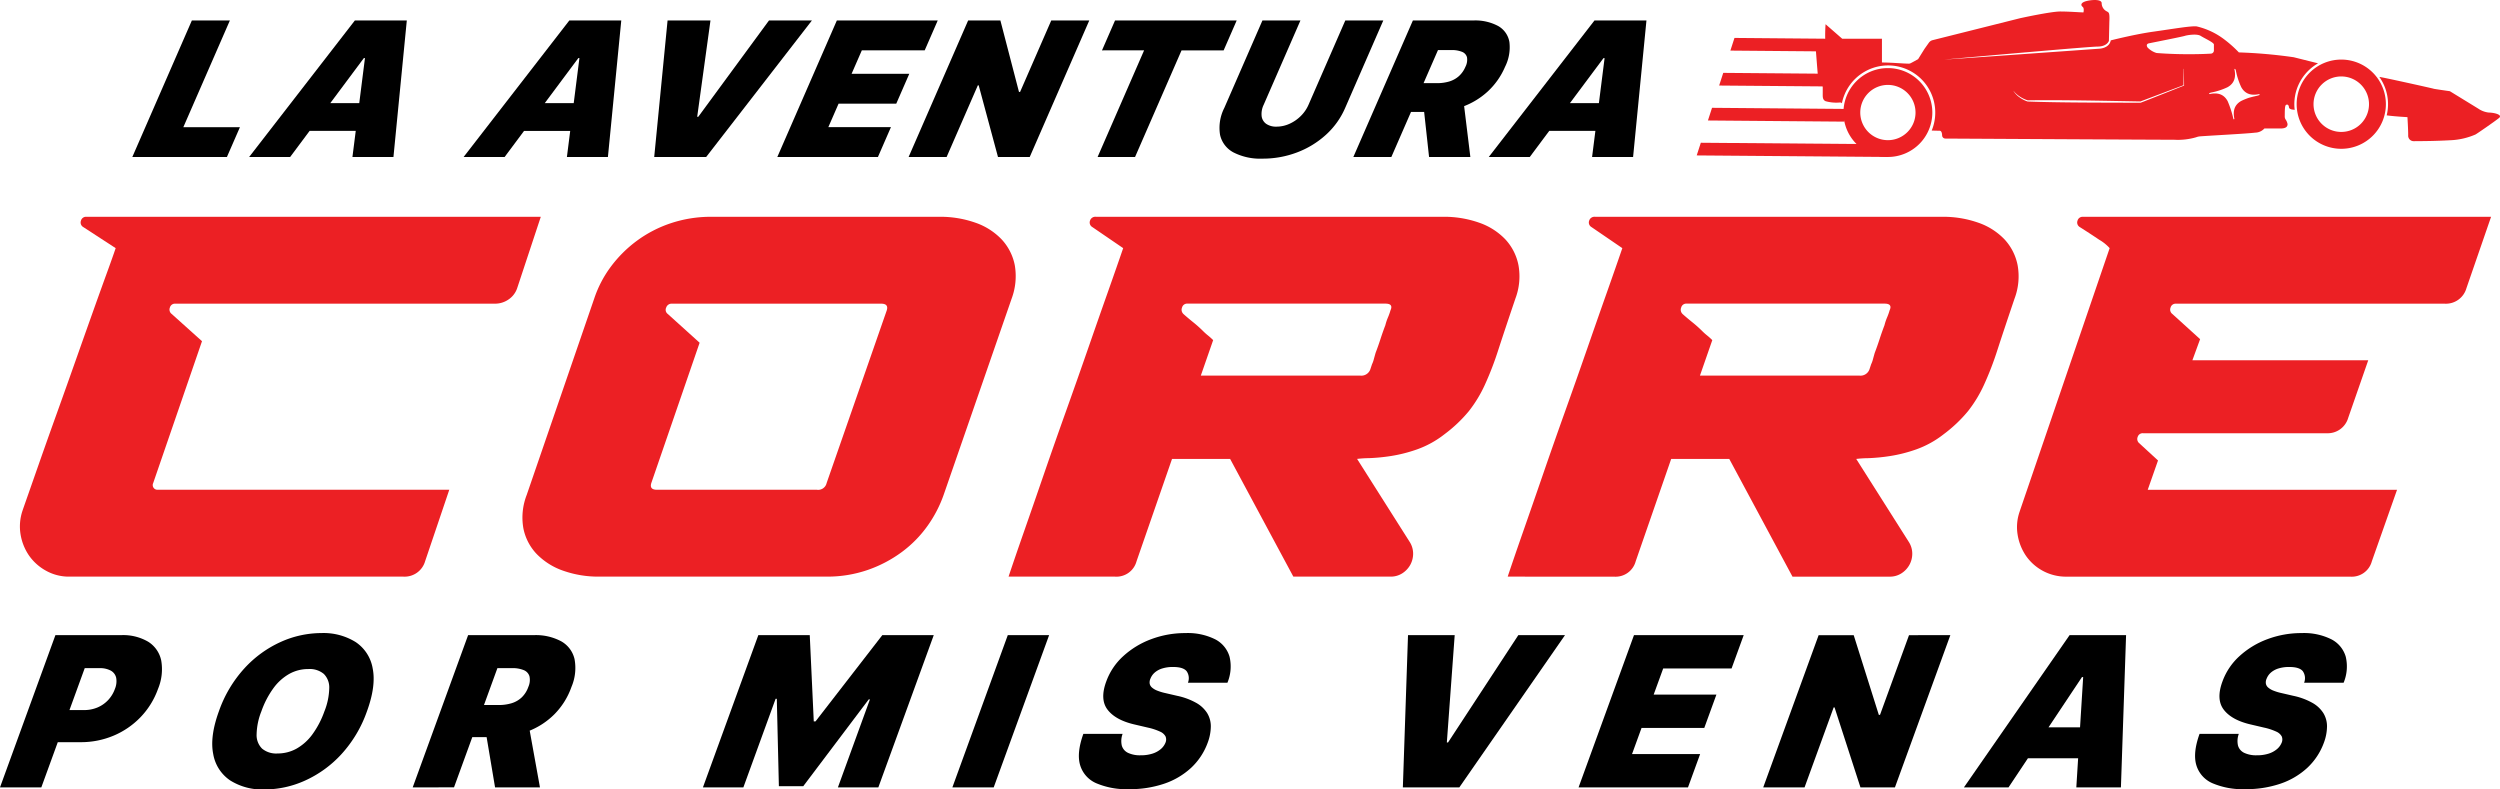
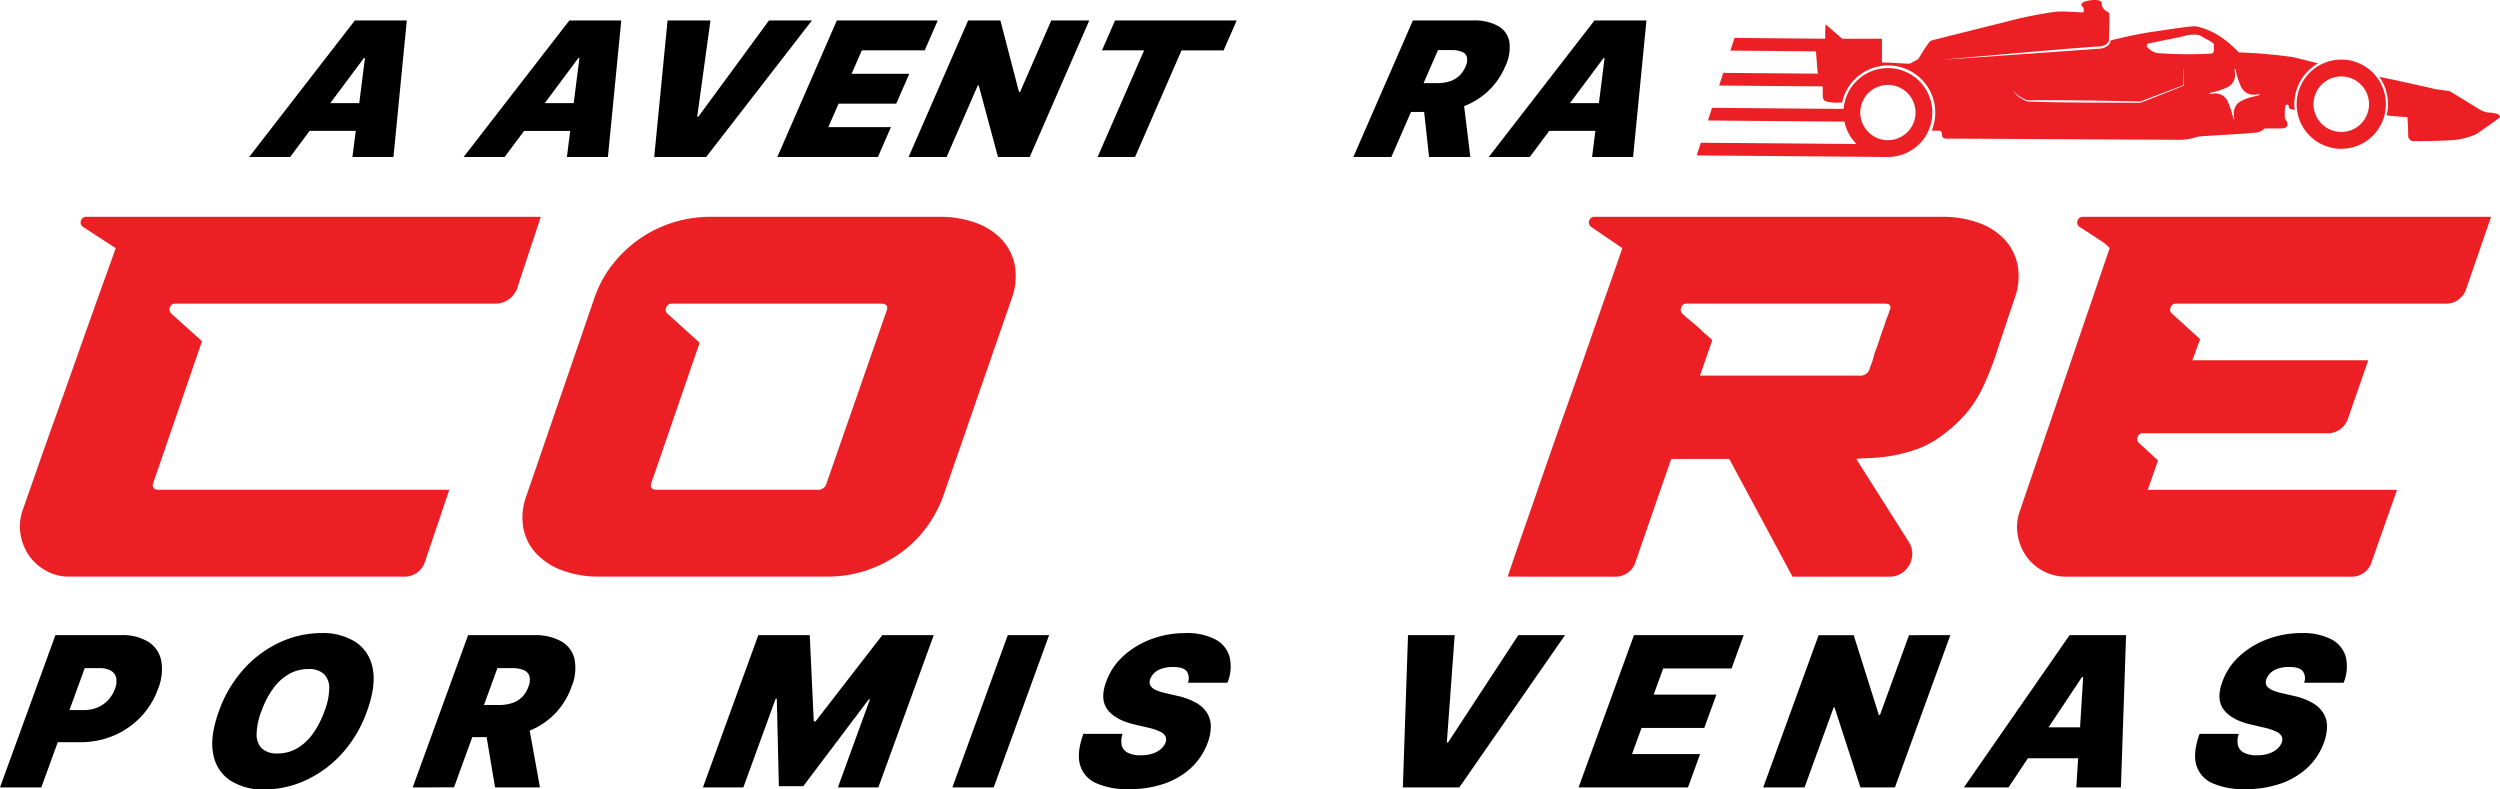
<svg xmlns="http://www.w3.org/2000/svg" width="561.475" height="177.305" viewBox="0 0 561.475 177.305">
  <defs>
    <clipPath id="a">
      <rect width="561.475" height="177.305" fill="none" />
    </clipPath>
  </defs>
  <g transform="translate(-0.001)">
-     <path d="M70.589,41.6,83.961,10.935H92.5L82.049,34.894H94.76L91.834,41.6Z" transform="translate(-40.873 -6.332)" />
    <path d="M142.118,41.6h-9.21l23.749-30.668h11.667l-3,30.668h-9.21l2.812-22.222h-.245Zm3.557-12.1h17.316l-2.716,6.229H142.959Z" transform="translate(-76.959 -6.332)" />
    <path d="M256.544,41.6h-9.21l23.749-30.668H282.75l-3,30.668h-9.211l2.812-22.222h-.245ZM260.1,29.5h17.316L274.7,35.733H257.385Z" transform="translate(-143.217 -6.332)" />
    <path d="M361.673,10.935l-2.981,21.623h.245l15.876-21.623h9.64L360.7,41.6H349.038l3-30.668Z" transform="translate(-202.108 -6.332)" />
    <path d="M414.711,41.6l13.372-30.668h22.657l-2.925,6.709H433.693l-2.3,5.271H444.35l-2.925,6.709H428.47l-2.3,5.271h14.061L437.307,41.6Z" transform="translate(-240.135 -6.332)" />
    <path d="M525.334,10.935,511.961,41.6h-7.123L500.5,25.491h-.184L493.295,41.6h-8.535l13.372-30.668h7.245l4.176,16.053h.246l7-16.053Z" transform="translate(-280.697 -6.332)" />
    <path d="M586.579,17.644l2.925-6.709h27.324L613.9,17.644h-9.456L594,41.6h-8.412l10.447-23.959Z" transform="translate(-339.081 -6.332)" />
    <g transform="translate(0.001)">
      <g clip-path="url(#a)">
-         <path d="M678.847,10.935h8.535l-8.566,19.646a17.5,17.5,0,0,1-4.353,6.057,20.275,20.275,0,0,1-6.484,3.938,21.561,21.561,0,0,1-7.7,1.385,13.223,13.223,0,0,1-6.518-1.385,5.905,5.905,0,0,1-3.034-3.938,9.835,9.835,0,0,1,.945-6.057l8.566-19.646h8.535l-8.253,18.928a4.737,4.737,0,0,0-.462,2.538,2.49,2.49,0,0,0,1.028,1.744,3.889,3.889,0,0,0,2.327.629,7.014,7.014,0,0,0,2.884-.629,8.567,8.567,0,0,0,2.541-1.744,8.068,8.068,0,0,0,1.752-2.538Z" transform="translate(-376.71 -6.332)" />
        <path d="M722.04,41.6l13.373-30.668h13.57a10.85,10.85,0,0,1,5.584,1.243,5.107,5.107,0,0,1,2.522,3.579,9.754,9.754,0,0,1-.984,5.6,16.111,16.111,0,0,1-3.919,5.556,16.823,16.823,0,0,1-5.68,3.414,19.845,19.845,0,0,1-6.789,1.153h-8.105l2.821-6.469h6.386a9.521,9.521,0,0,0,2.732-.367,5.736,5.736,0,0,0,2.155-1.176,5.84,5.84,0,0,0,1.5-2.111,3.433,3.433,0,0,0,.361-2.149,1.815,1.815,0,0,0-1.107-1.228,6.01,6.01,0,0,0-2.4-.4h-3.009L730.575,41.6ZM746.6,27.527,748.321,41.6h-9.272l-1.538-14.076Z" transform="translate(-418.094 -6.332)" />
        <path d="M803.489,41.6h-9.21l23.749-30.668H829.7l-3,30.668h-9.21L820.3,19.381h-.245Zm3.557-12.1h17.315l-2.716,6.229H804.33Z" transform="translate(-459.924 -6.332)" />
        <path d="M11.218,181.588q1.618-4.616,3.579-10.217t4.1-11.546q2.135-5.945,4.214-11.834t3.868-10.91q1.789-5.022,3.175-8.832t1.963-5.542l-7.274-4.733a1.18,1.18,0,0,1-.519-1.443,1.166,1.166,0,0,1,1.212-.866h102.06l-5.311,16.048a4.976,4.976,0,0,1-1.962,2.54,5.3,5.3,0,0,1-3,.924H45.508a1.165,1.165,0,0,0-1.212.866,1.223,1.223,0,0,0,.4,1.443l6.811,6.119L40.543,175.469a1.047,1.047,0,0,0,.924,1.5h65.577l-5.427,16.048a4.789,4.789,0,0,1-4.849,3.464H21.724a10.542,10.542,0,0,1-5.253-1.328,11.233,11.233,0,0,1-3.81-3.406,11.715,11.715,0,0,1-1.9-4.734,11.006,11.006,0,0,1,.462-5.426" transform="translate(-6.139 -66.975)" fill="#ec2024" />
        <path d="M279.7,178.008l15.124-43.987a25.49,25.49,0,0,1,3.694-7.1,27.906,27.906,0,0,1,5.831-5.83,27.467,27.467,0,0,1,7.677-3.983,28.334,28.334,0,0,1,9.121-1.443H372.3a23.618,23.618,0,0,1,8.139,1.328,14.789,14.789,0,0,1,5.888,3.752,11.836,11.836,0,0,1,2.944,5.773,14.423,14.423,0,0,1-.692,7.5l-15.24,43.987a27.91,27.91,0,0,1-3.637,7.043,26.144,26.144,0,0,1-5.772,5.888,28.586,28.586,0,0,1-7.678,4.041,27.66,27.66,0,0,1-9.236,1.5h-51.03a23.591,23.591,0,0,1-8.14-1.328A15.267,15.267,0,0,1,281.9,191.4a11.621,11.621,0,0,1-3-5.83,13.98,13.98,0,0,1,.808-7.562m29.209-1.039h35.906a1.947,1.947,0,0,0,2.194-1.5l13.508-38.792q.46-1.5-1.27-1.5H312.26a1.264,1.264,0,0,0-1.27.866,1.156,1.156,0,0,0,.346,1.443l7.158,6.465-10.853,31.519q-.463,1.5,1.27,1.5" transform="translate(-161.366 -66.975)" fill="#ec2024" />
-         <path d="M538.095,196.48q1.385-4.156,3.464-10.1T546,173.563q2.365-6.867,4.964-14.143t4.964-14.085q2.365-6.811,4.445-12.7t3.464-9.929l-6.927-4.734a1.18,1.18,0,0,1-.519-1.443,1.246,1.246,0,0,1,1.328-.866h77.93a23.631,23.631,0,0,1,8.14,1.328,14.786,14.786,0,0,1,5.888,3.752,11.862,11.862,0,0,1,2.944,5.83,14.126,14.126,0,0,1-.692,7.447q-2.311,6.814-3.81,11.43a71.266,71.266,0,0,1-3.06,7.966,29.166,29.166,0,0,1-3.579,5.888A31.3,31.3,0,0,1,636,164.5a21.823,21.823,0,0,1-6.177,3.406,32.679,32.679,0,0,1-5.946,1.5,41.724,41.724,0,0,1-4.791.462,25.087,25.087,0,0,0-2.714.173l11.776,18.588a4.886,4.886,0,0,1,.808,2.655,5.2,5.2,0,0,1-.635,2.54,5.3,5.3,0,0,1-1.789,1.905,4.761,4.761,0,0,1-2.656.75H602.055l-14.2-26.438H574.809l-7.966,22.975a4.671,4.671,0,0,1-4.849,3.464Zm39.254-59q1.039.925,2.251,1.9a27.916,27.916,0,0,1,2.136,1.905,13.288,13.288,0,0,0,1.155,1.039,14.718,14.718,0,0,1,1.154,1.039l-2.771,7.967h35.79a2.13,2.13,0,0,0,2.309-1.5l.346-1.039a5.953,5.953,0,0,0,.4-1.1c.115-.422.249-.9.4-1.443q.576-1.5,1.1-3.117t1.1-3.117a11.35,11.35,0,0,1,.577-1.732,13.6,13.6,0,0,0,.577-1.616q.693-1.5-1.154-1.5H578.273a1.166,1.166,0,0,0-1.212.866,1.3,1.3,0,0,0,.289,1.443" transform="translate(-311.582 -66.975)" fill="#ec2024" />
        <path d="M804.4,196.48q1.385-4.156,3.464-10.1t4.445-12.815q2.365-6.867,4.964-14.143t4.964-14.085q2.365-6.811,4.445-12.7t3.463-9.929l-6.927-4.734a1.18,1.18,0,0,1-.519-1.443,1.245,1.245,0,0,1,1.328-.866h77.93a23.631,23.631,0,0,1,8.14,1.328,14.786,14.786,0,0,1,5.888,3.752,11.862,11.862,0,0,1,2.944,5.83,14.124,14.124,0,0,1-.693,7.447q-2.311,6.814-3.81,11.43a71.243,71.243,0,0,1-3.06,7.966,29.166,29.166,0,0,1-3.578,5.888,31.306,31.306,0,0,1-5.484,5.2,21.825,21.825,0,0,1-6.177,3.406,32.678,32.678,0,0,1-5.946,1.5,41.72,41.72,0,0,1-4.791.462,25.083,25.083,0,0,0-2.713.173l11.776,18.588a4.886,4.886,0,0,1,.808,2.655,5.2,5.2,0,0,1-.635,2.54,5.3,5.3,0,0,1-1.789,1.905,4.761,4.761,0,0,1-2.656.75H868.363l-14.2-26.438H841.117l-7.967,22.975a4.671,4.671,0,0,1-4.849,3.464Zm39.253-59q1.039.925,2.252,1.9a27.837,27.837,0,0,1,2.136,1.905,13.36,13.36,0,0,0,1.155,1.039,14.652,14.652,0,0,1,1.154,1.039l-2.771,7.967h35.79a2.13,2.13,0,0,0,2.309-1.5l.346-1.039a5.957,5.957,0,0,0,.4-1.1c.115-.422.249-.9.4-1.443q.576-1.5,1.1-3.117t1.1-3.117a11.357,11.357,0,0,1,.577-1.732,13.594,13.594,0,0,0,.577-1.616q.693-1.5-1.154-1.5H844.58a1.166,1.166,0,0,0-1.212.866,1.3,1.3,0,0,0,.289,1.443" transform="translate(-465.786 -66.975)" fill="#ec2024" />
        <path d="M1076.721,181.818l20.2-59.112a9.624,9.624,0,0,0-2.367-1.9q-2.137-1.442-4.329-2.828a1.181,1.181,0,0,1-.52-1.443,1.167,1.167,0,0,1,1.212-.866h91.669l-5.542,16.048a4.789,4.789,0,0,1-4.849,3.464h-60.381a1.166,1.166,0,0,0-1.212.866,1.224,1.224,0,0,0,.4,1.443l6.234,5.657-1.732,4.734H1155l-4.5,12.93a4.79,4.79,0,0,1-4.849,3.464h-41.216a1.163,1.163,0,0,0-1.212.808,1.227,1.227,0,0,0,.289,1.385l4.271,3.925-2.309,6.581h55.994l-5.657,16.048a4.672,4.672,0,0,1-4.849,3.464h-63.845a10.934,10.934,0,0,1-8.948-4.618,11.717,11.717,0,0,1-1.905-4.734,10.485,10.485,0,0,1,.462-5.311" transform="translate(-623.114 -66.975)" fill="#ec2024" />
        <path d="M1293.958,49.047a5.208,5.208,0,0,1-2.317-.891l-6.356-3.9s-3.644-.515-3.644-.554-12.118-2.736-12.191-2.643a10.576,10.576,0,0,1,1.646,8.623c1.871.256,4.662.4,4.662.4s.167,2.729.167,4.079a1.228,1.228,0,0,0,1.259,1.319c2.59-.015,4.837-.03,8.264-.213a15.718,15.718,0,0,0,5.58-1.286c.059.02,4.454-3.007,5.306-3.72s-1.06-1.2-2.375-1.211" transform="translate(-735.069 -23.773)" fill="#ec2024" />
        <path d="M993.511,36.333a9.98,9.98,0,1,0,9.98,9.98,9.98,9.98,0,0,0-9.98-9.98m0,16.186a6.205,6.205,0,1,1,6.206-6.206,6.206,6.206,0,0,1-6.206,6.206" transform="translate(-569.509 -21.038)" fill="#ec2024" />
        <path d="M1235.343,31.787a10.019,10.019,0,1,0,10.02,10.02,10.019,10.019,0,0,0-10.02-10.02m0,16.249a6.23,6.23,0,1,1,6.23-6.23,6.23,6.23,0,0,1-6.23,6.23" transform="translate(-709.518 -18.406)" fill="#ec2024" />
        <path d="M1081.412,14.22l-5.443-1.361a111.18,111.18,0,0,0-12.337-1.089,27.079,27.079,0,0,0-3.267-2.911,16.367,16.367,0,0,0-6.218-2.931c-1.327-.139-5.367.574-9.743,1.188-3.661.514-8.164,1.608-9.54,1.953-.344,1.806-2.559,1.869-2.559,1.869s-37.529,2.679-34.545,2.412l.383-.035c10.274-.919,32.089-2.852,33.739-2.852,2.164,0,2.563-1.287,2.563-1.287l.1-4.327c.1-2.149-.141-2.032-.661-2.339a2.061,2.061,0,0,1-1.063-1.819c-.071-1.04-2.844-.689-3.8-.335s-.875.878-.474,1.185.189,1.158.189,1.229-3.025-.189-5.2-.189-9.051,1.512-9.051,1.512L994.855,9.017a1.483,1.483,0,0,0-.847.579l-.959,1.35-1.458,2.34s-1.5.851-1.83.98-3.919-.232-6.291-.232V8.7h-8.92L970.811,5.44a35.223,35.223,0,0,0-.07,3.7c-.212-.013-1.524.112-1.912.124a.337.337,0,0,0-.328.365c.112,1.462.536,6.985.658,8.151a1.722,1.722,0,0,0,1.014,1.607s0,.543,0,1.441-.071,1.536.615,1.891a8.811,8.811,0,0,0,3.143.307c.4-.04.519.129.544.18a10.588,10.588,0,1,1,20.17,6.115c.206.008,1.1.04,1.774.04.433,0,.549.564.568,1.053a.731.731,0,0,0,.725.707c6.1.035,47.34.266,51.383.266a14.728,14.728,0,0,0,4.933-.556,3.23,3.23,0,0,1,.916-.209c2.328-.179,10.389-.59,12.34-.831a2.894,2.894,0,0,0,2.08-.932h3.61c1.38,0,1.592-.531,1.592-.985a2.581,2.581,0,0,0-.446-1.049,1.211,1.211,0,0,1-.185-.674c.019-.833-.029-2.375.265-2.571s.633-.083.683.518c.038.448.787.53,1.139.544a.224.224,0,0,1,.15.067,10.56,10.56,0,0,1,5.235-10.483m-30.126,5.018c-.064.011-9.681,3.847-9.742,3.834-7.477-.032-17.98,0-25.347-.277a6.358,6.358,0,0,1-1.8-.929,4.661,4.661,0,0,1-1.378-1.442.024.024,0,0,1,.033.006,5.551,5.551,0,0,0,.667.71,7.2,7.2,0,0,0,2.484,1.388c7.33-.12,17.908.121,25.344.251.112-.059,8.978-3.394,9.651-3.648l.042-3.651c0-.03.05-.03.048,0l.043,3.7v.045Zm.967-7.07c-4.08,0-7.1-.272-7.1-.272a4.656,4.656,0,0,1-2.025-1.239s-.544-.756.333-.937,7.465-1.481,8.009-1.662,2.75-.544,3.6,0,2.962,1.481,2.962,1.934v1.337a.711.711,0,0,1-.664.71c-.83.053-2.47.13-5.109.13m15.975,9.17c-.347.171-1.369.315-2.488.668a15.787,15.787,0,0,0-1.531.634c-1.831,1-1.876,2.624-1.594,4.016a.109.109,0,0,1-.024.093h0a.109.109,0,0,1-.183-.027v0l0,0a22.577,22.577,0,0,0-1.3-4.019c-1-1.831-2.624-1.877-4.016-1.594l-.005.011a.109.109,0,0,1-.062-.208c.082-.037.2-.08.34-.126a15.45,15.45,0,0,0,3.684-1.188c1.831-1,1.876-2.624,1.594-4.016l-.013-.006a.106.106,0,0,1,.023-.077h0a.11.11,0,0,1,.184.028c.031.068.068.157.11.264a16.1,16.1,0,0,0,1.206,3.749c1,1.831,2.624,1.877,4.016,1.594v0a.108.108,0,0,1,.08.024l0,0a.11.11,0,0,1-.024.182" transform="translate(-560.805 0)" fill="#ec2024" />
        <path d="M906.159,76.163l41.86.338.157,2.855-42.939-.347Z" transform="translate(-524.173 -44.102)" fill="#ec2024" />
        <path d="M912.146,57.521l30.636.258-.922,2.846-30.636-.258Z" transform="translate(-527.64 -33.307)" fill="#ec2024" />
        <path d="M918.132,38.879l24.063.2-.922,2.846-24.063-.2Z" transform="translate(-531.107 -22.513)" fill="#ec2024" />
        <path d="M924.119,20.237l23.217.2-.922,2.846-23.217-.2Z" transform="translate(-534.573 -11.718)" fill="#ec2024" />
        <path d="M0,373.058l12.444-34.189H27.2a11.061,11.061,0,0,1,6.114,1.5,6.515,6.515,0,0,1,2.9,4.224,11.513,11.513,0,0,1-.729,6.36,17.731,17.731,0,0,1-3.943,6.361,18.151,18.151,0,0,1-6.064,4.14,18.817,18.817,0,0,1-7.365,1.453H9.3l2.625-7.212h6.944a7.683,7.683,0,0,0,3.006-.576,6.992,6.992,0,0,0,2.385-1.644,7.174,7.174,0,0,0,1.544-2.521,4.448,4.448,0,0,0,.288-2.513,2.448,2.448,0,0,0-1.2-1.6,5.132,5.132,0,0,0-2.593-.559H19.028L9.282,373.058Z" transform="translate(0 -196.221)" />
        <path d="M147.983,355.321a27.941,27.941,0,0,1-5.723,9.624,25.086,25.086,0,0,1-8.15,5.927,22.235,22.235,0,0,1-9.146,2.012,13.553,13.553,0,0,1-7.7-2.029,8.944,8.944,0,0,1-3.813-5.943q-.787-3.915,1.279-9.591a28.007,28.007,0,0,1,5.714-9.624,25.013,25.013,0,0,1,8.133-5.927,22.257,22.257,0,0,1,9.171-2.011,13.649,13.649,0,0,1,7.682,2.011,8.9,8.9,0,0,1,3.836,5.927q.795,3.915-1.282,9.624m-9.549,0a14.847,14.847,0,0,0,1.077-5.183,4.279,4.279,0,0,0-1.221-3.206,4.956,4.956,0,0,0-3.483-1.093,8.7,8.7,0,0,0-4.279,1.093,11.3,11.3,0,0,0-3.554,3.206,20.083,20.083,0,0,0-2.7,5.183A14.847,14.847,0,0,0,123.2,360.5a4.274,4.274,0,0,0,1.221,3.205A4.953,4.953,0,0,0,127.9,364.8a8.694,8.694,0,0,0,4.279-1.093,11.311,11.311,0,0,0,3.554-3.205,20.1,20.1,0,0,0,2.7-5.184" transform="translate(-65.567 -195.578)" />
        <path d="M220.188,373.058l12.444-34.189h14.757a12.03,12.03,0,0,1,6.157,1.386,6.176,6.176,0,0,1,2.988,3.99,10.862,10.862,0,0,1-.687,6.244,16.524,16.524,0,0,1-3.882,6.193,16.784,16.784,0,0,1-5.943,3.806,20.469,20.469,0,0,1-7.3,1.286H229.9l2.625-7.212h6.944a9.862,9.862,0,0,0,2.946-.409,5.737,5.737,0,0,0,2.263-1.31,6,6,0,0,0,1.483-2.354,3.832,3.832,0,0,0,.246-2.4,2.183,2.183,0,0,0-1.288-1.369,6.588,6.588,0,0,0-2.636-.443h-3.272l-9.746,26.777Zm25.744-15.692,2.836,15.692H238.685l-2.636-15.692Z" transform="translate(-127.499 -196.221)" />
        <path d="M387.465,338.869h11.552l.9,19.365h.4l14.994-19.365h11.553l-12.444,34.189h-9.081l7.194-19.765h-.267l-14.709,19.5h-5.476l-.466-19.632h-.267l-7.243,19.9h-9.082Z" transform="translate(-217.154 -196.221)" />
        <path d="M529.843,338.869,517.4,373.058h-9.282l12.443-34.189Z" transform="translate(-294.223 -196.221)" />
        <path d="M600.1,348.911a2.742,2.742,0,0,0-.3-2.6q-.77-.934-3.024-.935a7.912,7.912,0,0,0-2.47.342,4.652,4.652,0,0,0-1.681.927,3.473,3.473,0,0,0-.937,1.336,2.038,2.038,0,0,0-.179,1.11,1.522,1.522,0,0,0,.5.885,4,4,0,0,0,1.194.709,11.666,11.666,0,0,0,1.9.568l2.586.6a15.025,15.025,0,0,1,4.28,1.586,6.9,6.9,0,0,1,2.464,2.312,5.7,5.7,0,0,1,.81,2.98,10.686,10.686,0,0,1-.686,3.606,14.51,14.51,0,0,1-3.764,5.709,16.851,16.851,0,0,1-6.06,3.556,24.1,24.1,0,0,1-7.881,1.219,17.348,17.348,0,0,1-7.291-1.319,6.422,6.422,0,0,1-3.663-4.065q-.828-2.745.717-7.036h8.814a4.618,4.618,0,0,0-.176,2.638,2.6,2.6,0,0,0,1.389,1.619,6.27,6.27,0,0,0,2.847.551,8.513,8.513,0,0,0,2.621-.367,5.406,5.406,0,0,0,1.89-1.018,3.721,3.721,0,0,0,1.075-1.486,1.794,1.794,0,0,0-.008-1.377,2.523,2.523,0,0,0-1.222-1.068,12.9,12.9,0,0,0-2.7-.893l-3.138-.735q-4.182-.985-5.953-3.3t-.3-6.319a14.2,14.2,0,0,1,3.82-5.7,19.083,19.083,0,0,1,6.28-3.815,21.6,21.6,0,0,1,7.685-1.368,13.8,13.8,0,0,1,6.658,1.385,6.406,6.406,0,0,1,3.247,3.9,9.487,9.487,0,0,1-.474,5.868Z" transform="translate(-333.305 -195.578)" />
        <path d="M760.1,338.869l-1.763,24.106h.267l15.785-24.106h10.484l-23.729,34.189H748.457l1.158-34.189Z" transform="translate(-433.39 -196.221)" />
        <path d="M842.21,373.058l12.444-34.189h24.641l-2.722,7.479H861.214l-2.139,5.877h14.09l-2.722,7.479H856.353l-2.138,5.876h15.292l-2.722,7.479Z" transform="translate(-487.678 -196.221)" />
        <path d="M982.75,338.869l-12.444,34.189H962.56L956.744,355.1h-.2l-6.538,17.963h-9.282l12.444-34.189h7.879l5.64,17.9h.267l6.513-17.9Z" transform="translate(-544.722 -196.221)" />
        <path d="M1057.822,373.058h-10.016l23.729-34.189h12.688l-1.158,34.189h-10.016l1.538-24.774h-.267Zm3.04-13.489h18.831l-2.528,6.945h-18.831Z" transform="translate(-606.727 -196.221)" />
        <path d="M1195.623,348.911a2.742,2.742,0,0,0-.3-2.6q-.771-.934-3.024-.935a7.913,7.913,0,0,0-2.47.342,4.654,4.654,0,0,0-1.681.927,3.48,3.48,0,0,0-.937,1.336,2.038,2.038,0,0,0-.178,1.11,1.519,1.519,0,0,0,.5.885,4,4,0,0,0,1.194.709,11.668,11.668,0,0,0,1.9.568l2.586.6a15.021,15.021,0,0,1,4.28,1.586,6.9,6.9,0,0,1,2.464,2.312,5.7,5.7,0,0,1,.81,2.98,10.688,10.688,0,0,1-.686,3.606,14.511,14.511,0,0,1-3.764,5.709,16.848,16.848,0,0,1-6.06,3.556,24.106,24.106,0,0,1-7.881,1.219,17.347,17.347,0,0,1-7.29-1.319,6.422,6.422,0,0,1-3.663-4.065q-.828-2.745.717-7.036h8.814a4.619,4.619,0,0,0-.175,2.638,2.6,2.6,0,0,0,1.389,1.619,6.268,6.268,0,0,0,2.846.551,8.514,8.514,0,0,0,2.621-.367,5.409,5.409,0,0,0,1.89-1.018,3.722,3.722,0,0,0,1.075-1.486,1.8,1.8,0,0,0-.007-1.377,2.527,2.527,0,0,0-1.222-1.068,12.9,12.9,0,0,0-2.7-.893l-3.138-.735q-4.183-.985-5.954-3.3t-.3-6.319a14.2,14.2,0,0,1,3.82-5.7,19.083,19.083,0,0,1,6.28-3.815,21.6,21.6,0,0,1,7.685-1.368,13.794,13.794,0,0,1,6.657,1.385,6.406,6.406,0,0,1,3.247,3.9,9.486,9.486,0,0,1-.474,5.868Z" transform="translate(-678.143 -195.578)" />
      </g>
    </g>
  </g>
</svg>